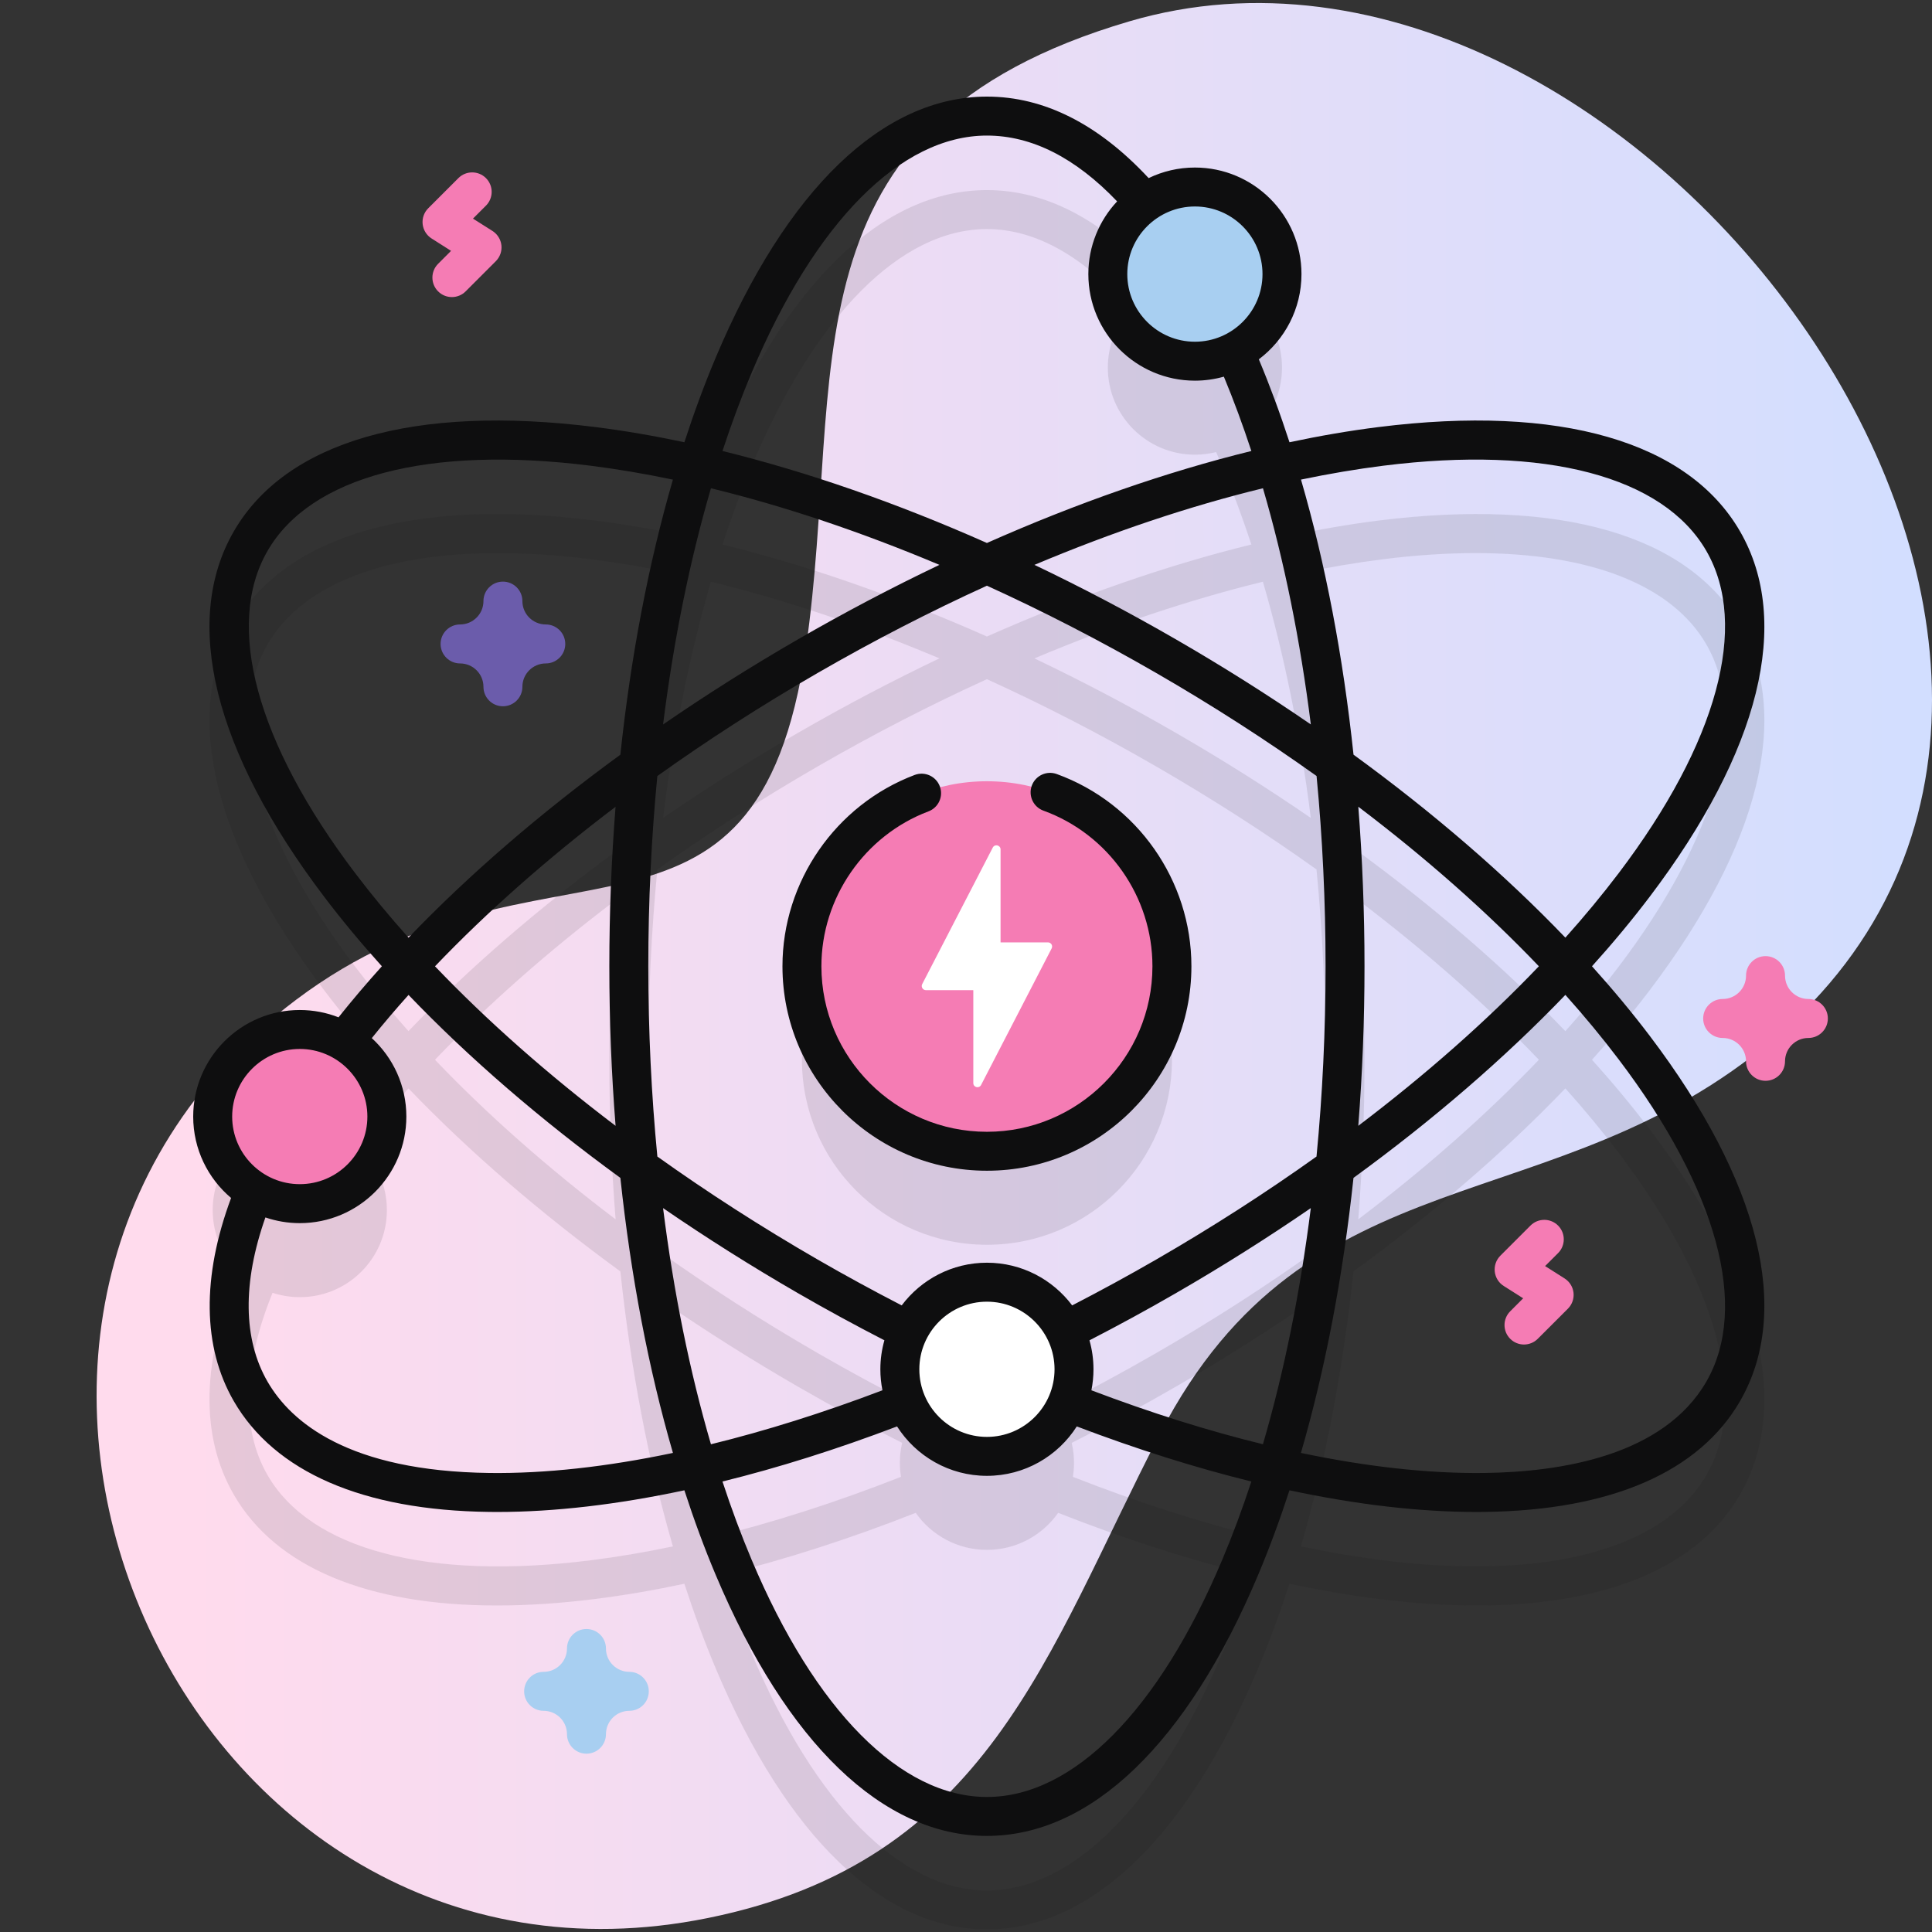
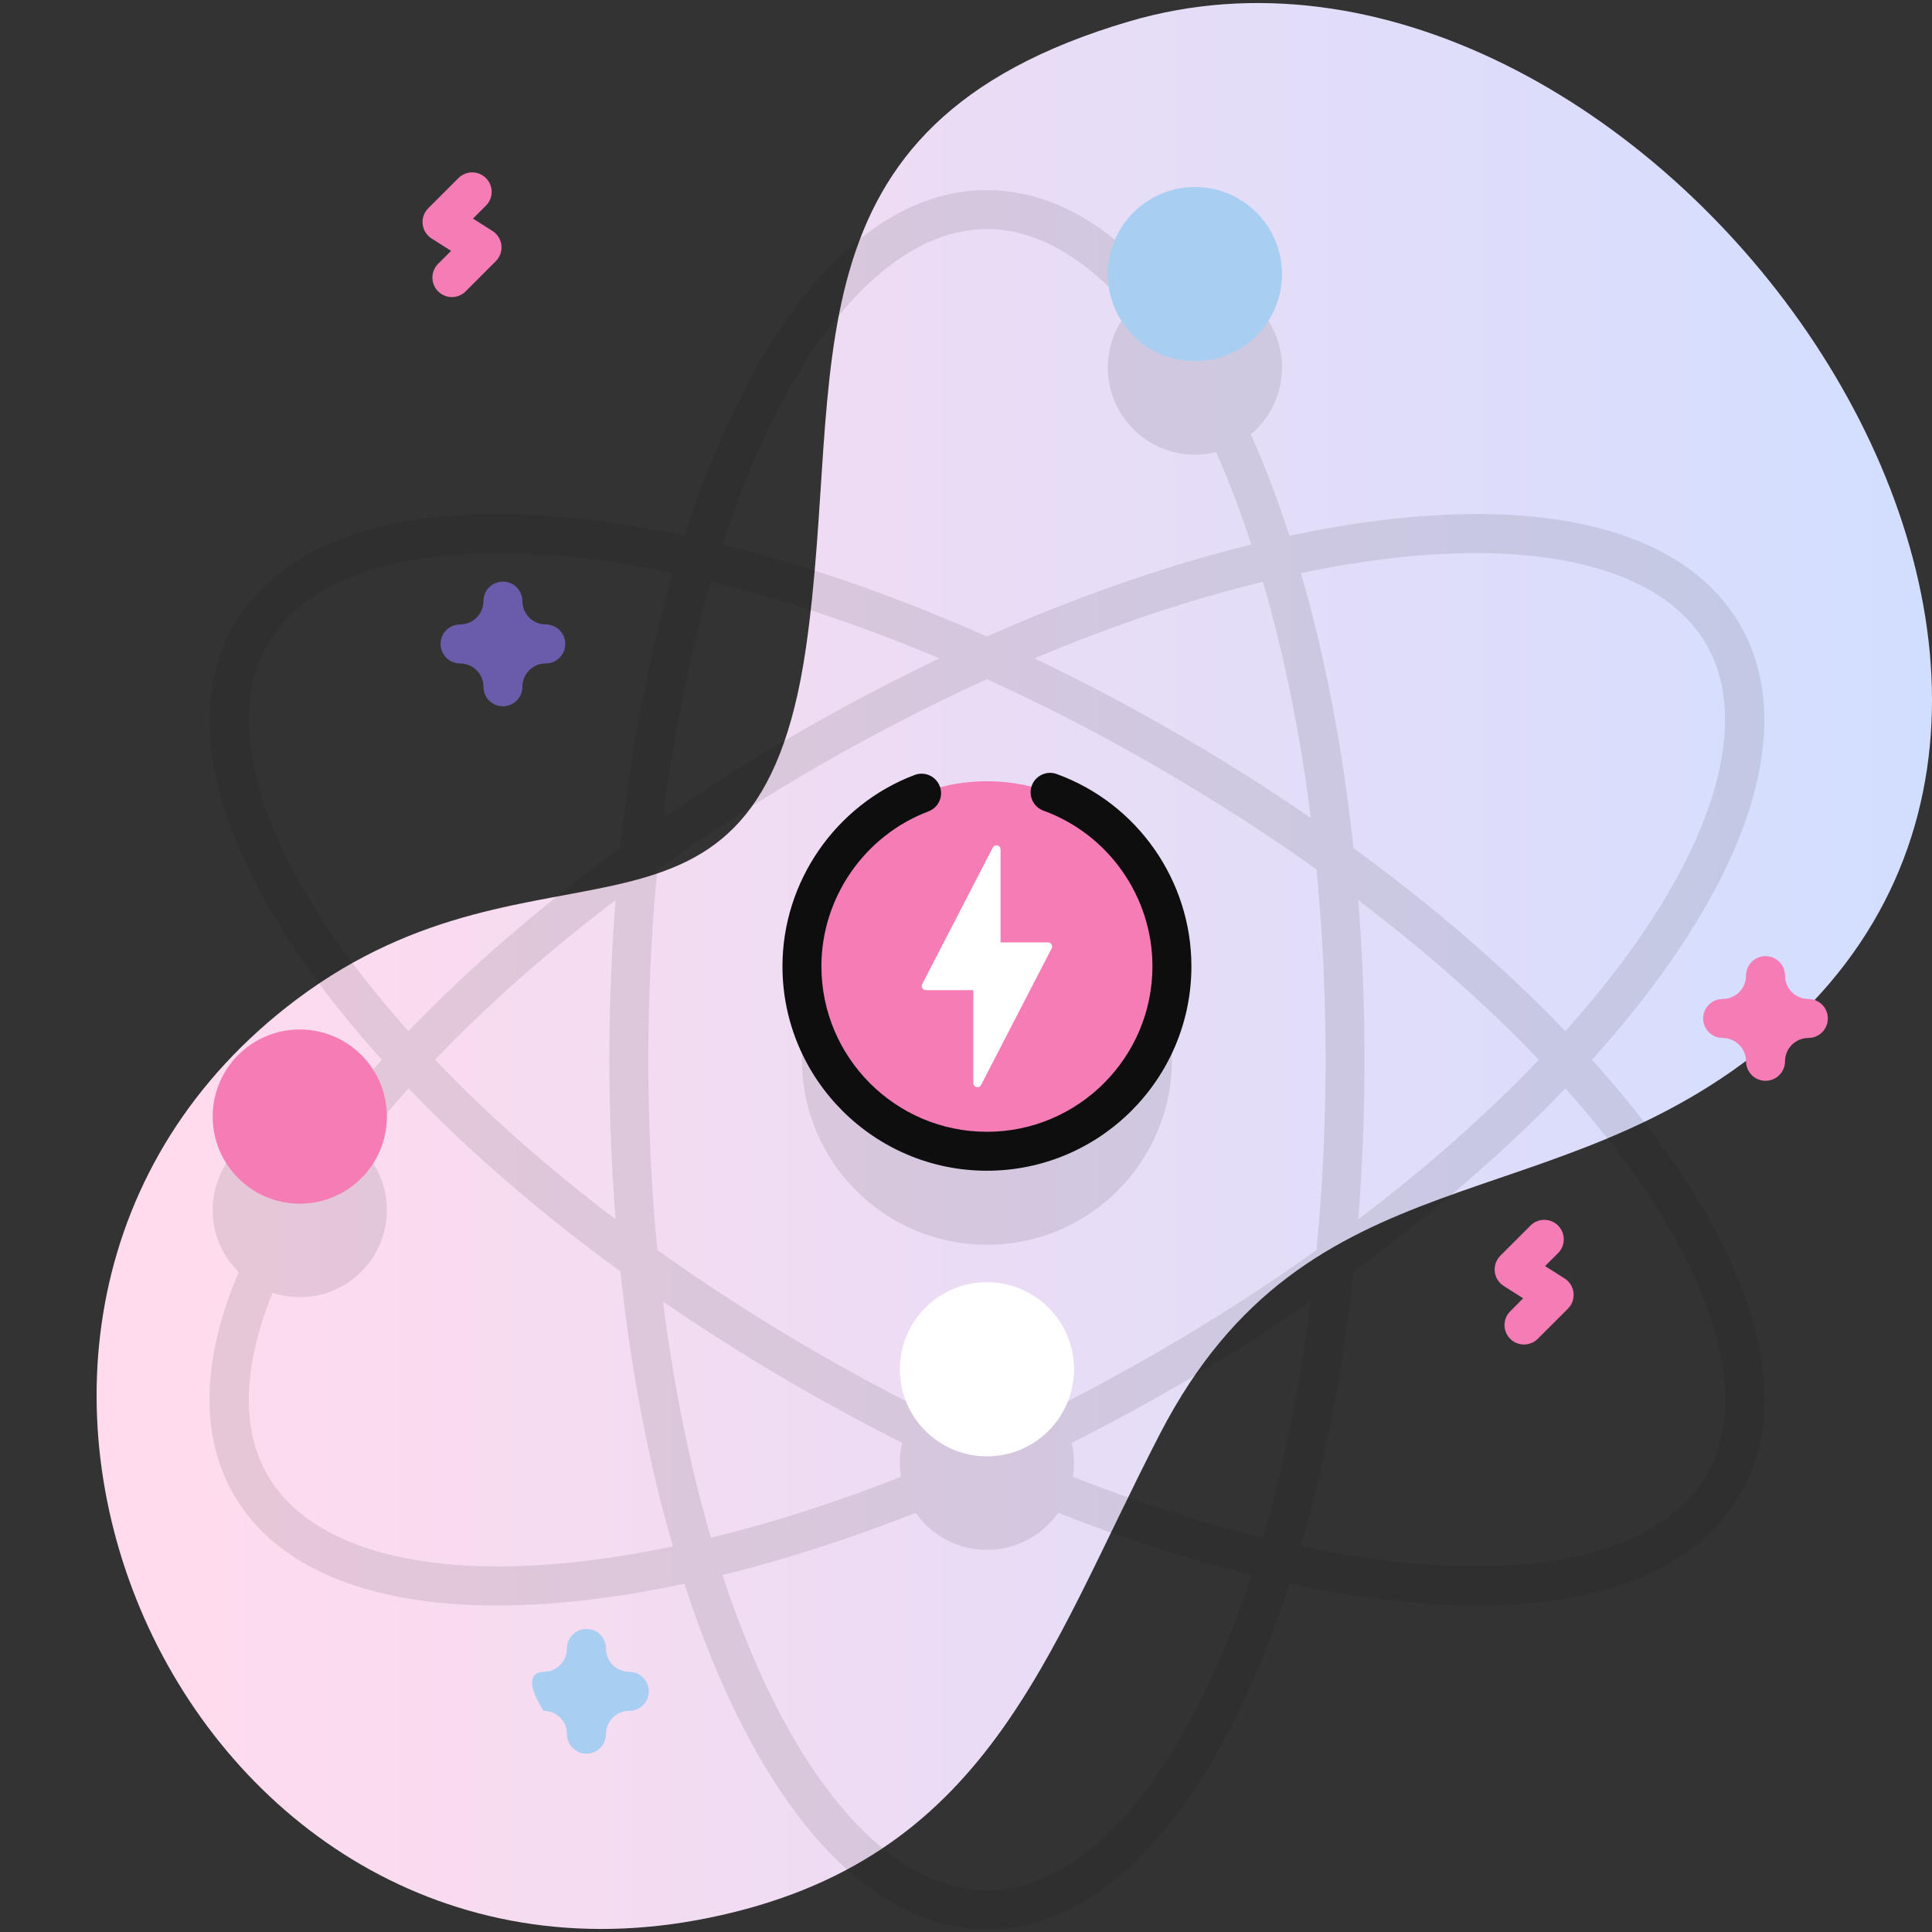
<svg xmlns="http://www.w3.org/2000/svg" fill="none" viewBox="0 0 64 64" height="64" width="64">
  <rect x="0" y="0" width="64" height="64" fill="#333333" stroke="none" />
  <g clip-path="url(#clip0_14006_702)">
    <path fill="url(#paint0_linear_14006_702)" d="M37.412 0.707C25.655 4.164 28.013 12.368 26.698 21.459C25.057 32.805 17.964 26.987 9.815 33.114C-4.273 43.706 5.96 67.087 23.455 63.536C32.745 61.651 34.643 54.802 38.432 47.484C43.333 38.017 51.461 40.598 58.751 34.418C73.537 21.884 54.091 -4.198 37.412 0.707Z" />
    <g opacity="0.1">
      <path fill="#0E0E0F" d="M52.737 35.106C53.426 34.341 54.065 33.572 54.648 32.803C58.301 27.983 59.365 23.685 57.642 20.702C55.92 17.718 51.667 16.491 45.665 17.244C44.708 17.364 43.722 17.534 42.715 17.748C42.397 16.768 42.051 15.83 41.676 14.941C41.597 14.754 41.517 14.569 41.436 14.388C42.067 13.858 42.468 13.065 42.468 12.177C42.468 10.584 41.176 9.292 39.583 9.292C39.2 9.292 38.835 9.368 38.501 9.503C36.742 7.408 34.764 6.297 32.693 6.297C29.248 6.297 26.058 9.367 23.71 14.941C23.336 15.83 22.989 16.768 22.671 17.748C21.664 17.534 20.679 17.364 19.721 17.244C13.719 16.49 9.467 17.718 7.744 20.702C6.022 23.685 7.085 27.983 10.738 32.803C11.321 33.572 11.96 34.341 12.649 35.106C11.983 35.846 11.364 36.589 10.797 37.333C10.523 37.247 10.232 37.2 9.93 37.2C8.337 37.2 7.046 38.492 7.046 40.085C7.046 40.89 7.375 41.617 7.907 42.14C6.684 45.016 6.611 47.547 7.744 49.51C9.135 51.92 12.178 53.184 16.459 53.184C17.478 53.184 18.567 53.113 19.721 52.968C20.678 52.848 21.664 52.678 22.671 52.464C22.989 53.444 23.335 54.382 23.71 55.271C26.058 60.845 29.248 63.914 32.693 63.914C36.138 63.914 39.328 60.845 41.676 55.271C42.051 54.382 42.397 53.444 42.715 52.464C43.722 52.678 44.708 52.848 45.665 52.968C46.819 53.113 47.908 53.184 48.927 53.184C53.208 53.184 56.251 51.92 57.642 49.51C59.364 46.527 58.301 42.229 54.648 37.409C54.065 36.64 53.426 35.871 52.737 35.106ZM45.826 18.524C46.907 18.389 47.929 18.322 48.883 18.322C52.669 18.322 55.386 19.375 56.525 21.347C57.95 23.816 56.891 27.707 53.62 32.023C53.08 32.736 52.49 33.448 51.855 34.158C49.852 32.069 47.481 30.022 44.836 28.095C44.49 24.842 43.902 21.765 43.095 18.985C44.027 18.79 44.939 18.636 45.826 18.524ZM29.846 48.922C27.696 49.767 25.582 50.446 23.551 50.94C22.849 48.539 22.315 45.904 21.965 43.117C23.392 44.097 24.887 45.042 26.439 45.938C27.583 46.598 28.734 47.218 29.885 47.797C29.835 48.009 29.808 48.23 29.808 48.457C29.808 48.615 29.822 48.77 29.846 48.922ZM35.502 47.797C36.653 47.218 37.804 46.599 38.947 45.938C40.5 45.042 41.995 44.097 43.422 43.117C43.072 45.904 42.538 48.539 41.835 50.94C39.804 50.445 37.691 49.767 35.541 48.922C35.565 48.77 35.578 48.615 35.578 48.457C35.578 48.23 35.551 48.009 35.502 47.797ZM38.302 44.821C37.183 45.466 36.058 46.073 34.933 46.639C34.404 45.988 33.597 45.572 32.693 45.572C31.789 45.572 30.982 45.988 30.453 46.639C29.328 46.073 28.203 45.466 27.084 44.821C25.223 43.746 23.446 42.602 21.776 41.409C21.578 39.367 21.476 37.255 21.476 35.106C21.476 32.956 21.578 30.845 21.776 28.802C23.446 27.61 25.223 26.466 27.084 25.391C28.946 24.316 30.826 23.349 32.693 22.499C34.561 23.349 36.441 24.316 38.302 25.391C40.164 26.466 41.941 27.61 43.611 28.802C43.809 30.845 43.911 32.956 43.911 35.106C43.911 37.255 43.809 39.367 43.611 41.409C41.941 42.602 40.164 43.746 38.302 44.821ZM20.392 40.391C18.153 38.695 16.137 36.915 14.409 35.106C16.138 33.297 18.153 31.517 20.392 29.82C20.256 31.546 20.185 33.313 20.185 35.106C20.185 36.898 20.256 38.666 20.392 40.391ZM26.439 24.274C24.887 25.17 23.392 26.114 21.965 27.095C22.315 24.308 22.849 21.673 23.551 19.271C25.982 19.864 28.531 20.719 31.12 21.809C29.557 22.555 27.992 23.377 26.439 24.274ZM34.267 21.81C36.855 20.719 39.405 19.864 41.835 19.271C42.538 21.673 43.072 24.308 43.422 27.095C41.995 26.114 40.5 25.17 38.947 24.274C37.395 23.377 35.829 22.555 34.267 21.81ZM44.995 29.82C47.233 31.517 49.249 33.297 50.977 35.106C49.249 36.915 47.233 38.695 44.995 40.391C45.131 38.666 45.201 36.898 45.201 35.106C45.201 33.313 45.131 31.546 44.995 29.82ZM24.9 15.442C27.002 10.451 29.843 7.588 32.693 7.588C34.322 7.588 35.946 8.524 37.433 10.255C36.976 10.765 36.698 11.439 36.698 12.177C36.698 13.771 37.99 15.062 39.583 15.062C39.825 15.062 40.061 15.032 40.286 14.976C40.353 15.129 40.421 15.284 40.487 15.442C40.834 16.266 41.156 17.133 41.453 18.037C38.642 18.728 35.684 19.758 32.693 21.085C29.703 19.758 26.744 18.728 23.933 18.037C24.23 17.133 24.553 16.266 24.9 15.442ZM11.767 32.023C8.496 27.707 7.437 23.816 8.862 21.347C10 19.375 12.717 18.322 16.504 18.322C17.458 18.322 18.48 18.389 19.561 18.524C20.447 18.636 21.359 18.79 22.291 18.985C21.484 21.765 20.897 24.842 20.55 28.095C17.906 30.022 15.535 32.069 13.531 34.158C12.896 33.448 12.307 32.736 11.767 32.023ZM19.561 51.687C14.187 52.362 10.287 51.334 8.862 48.865C7.973 47.325 8.051 45.231 9.029 42.826C9.313 42.919 9.616 42.97 9.931 42.97C11.524 42.97 12.816 41.678 12.816 40.085C12.816 39.262 12.47 38.52 11.917 37.994C12.416 37.347 12.954 36.699 13.531 36.054C15.535 38.143 17.906 40.19 20.55 42.117C20.896 45.37 21.484 48.447 22.291 51.227C21.359 51.422 20.447 51.576 19.561 51.687ZM40.487 54.77C38.385 59.761 35.544 62.624 32.693 62.624C29.843 62.624 27.002 59.761 24.9 54.77C24.553 53.946 24.23 53.079 23.933 52.175C26.002 51.666 28.151 50.975 30.334 50.115C30.856 50.857 31.718 51.342 32.693 51.342C33.669 51.342 34.531 50.857 35.053 50.115C37.236 50.975 39.384 51.666 41.453 52.175C41.156 53.079 40.834 53.946 40.487 54.77ZM56.525 48.865C55.099 51.334 51.2 52.362 45.826 51.687C44.939 51.576 44.027 51.422 43.095 51.227C43.902 48.447 44.49 45.37 44.836 42.117C47.481 40.19 49.851 38.143 51.855 36.054C52.49 36.764 53.08 37.476 53.62 38.189C56.891 42.505 57.95 46.396 56.525 48.865Z" />
      <path fill="#0E0E0F" d="M32.693 41.235C36.078 41.235 38.822 38.491 38.822 35.106C38.822 31.721 36.078 28.978 32.693 28.978C29.308 28.978 26.565 31.721 26.565 35.106C26.565 38.491 29.308 41.235 32.693 41.235Z" />
    </g>
    <path fill="#F57CB4" d="M32.693 38.137C36.078 38.137 38.822 35.393 38.822 32.008C38.822 28.624 36.078 25.88 32.693 25.88C29.309 25.88 26.565 28.624 26.565 32.008C26.565 35.393 29.309 38.137 32.693 38.137Z" />
    <path fill="white" d="M34.716 31.218H33.145V28.139C33.145 27.995 32.953 27.949 32.887 28.076L30.549 32.6C30.502 32.691 30.569 32.8 30.671 32.8H32.242V35.878C32.242 36.022 32.434 36.069 32.5 35.941L34.837 31.418C34.885 31.326 34.818 31.218 34.716 31.218Z" />
    <path fill="#A8CFF1" d="M39.583 11.965C41.176 11.965 42.468 10.673 42.468 9.08C42.468 7.487 41.176 6.195 39.583 6.195C37.99 6.195 36.698 7.487 36.698 9.08C36.698 10.673 37.99 11.965 39.583 11.965Z" />
    <path fill="#F57CB4" d="M9.931 39.873C11.524 39.873 12.816 38.581 12.816 36.988C12.816 35.395 11.524 34.103 9.931 34.103C8.337 34.103 7.046 35.395 7.046 36.988C7.046 38.581 8.337 39.873 9.931 39.873Z" />
    <path fill="white" d="M32.693 48.244C34.286 48.244 35.578 46.952 35.578 45.359C35.578 43.766 34.286 42.474 32.693 42.474C31.1 42.474 29.808 43.766 29.808 45.359C29.808 46.952 31.1 48.244 32.693 48.244Z" />
-     <path fill="#0E0E0F" d="M52.737 32.009C53.426 31.244 54.065 30.475 54.648 29.706C58.301 24.885 59.365 20.588 57.642 17.604C55.92 14.621 51.667 13.393 45.665 14.147C44.708 14.267 43.723 14.436 42.716 14.65C42.405 13.693 42.066 12.775 41.7 11.903C42.557 11.258 43.113 10.233 43.113 9.08C43.113 7.133 41.529 5.55 39.583 5.55C39.034 5.55 38.514 5.676 38.05 5.9C36.386 4.11 34.584 3.2 32.693 3.2C29.248 3.2 26.058 6.27 23.71 11.844C23.335 12.733 22.989 13.671 22.671 14.65C21.664 14.436 20.678 14.267 19.721 14.147C13.719 13.393 9.466 14.621 7.744 17.604C6.021 20.588 7.085 24.885 10.738 29.706C11.321 30.475 11.96 31.244 12.65 32.009C12.143 32.572 11.664 33.136 11.214 33.7C10.816 33.544 10.383 33.458 9.93 33.458C7.984 33.458 6.4 35.041 6.4 36.988C6.4 38.068 6.888 39.036 7.655 39.684C6.683 42.301 6.71 44.623 7.744 46.413C9.101 48.763 12.025 50.032 16.202 50.084C16.292 50.086 16.382 50.086 16.473 50.086C18.366 50.086 20.451 49.842 22.671 49.368C22.989 50.347 23.335 51.285 23.71 52.174C26.058 57.748 29.248 60.817 32.693 60.817C36.138 60.817 39.328 57.748 41.676 52.174C42.05 51.285 42.397 50.347 42.715 49.368C44.934 49.842 47.02 50.086 48.913 50.086C49.003 50.086 49.094 50.086 49.184 50.084C53.36 50.032 56.285 48.763 57.642 46.413C59.364 43.429 58.301 39.132 54.648 34.311C54.065 33.542 53.426 32.774 52.737 32.009ZM45.826 15.427C51.2 14.752 55.099 15.781 56.525 18.25C57.95 20.718 56.891 24.61 53.62 28.926C53.08 29.638 52.49 30.351 51.855 31.061C49.852 28.972 47.481 26.925 44.837 24.999C44.492 21.742 43.905 18.666 43.097 15.887C44.029 15.693 44.94 15.538 45.826 15.427ZM29.232 46.055C27.271 46.8 25.368 47.398 23.551 47.843C22.849 45.442 22.315 42.806 21.965 40.02C23.392 41 24.887 41.945 26.439 42.841C27.379 43.384 28.339 43.906 29.297 44.399C29.21 44.705 29.163 45.026 29.163 45.359C29.163 45.597 29.187 45.83 29.232 46.055ZM32.693 43.12C33.928 43.12 34.933 44.124 34.933 45.359C34.933 46.594 33.928 47.599 32.693 47.599C31.458 47.599 30.454 46.594 30.454 45.359C30.454 44.124 31.458 43.12 32.693 43.12ZM36.09 44.4C37.046 43.907 38.006 43.385 38.947 42.841C40.5 41.945 41.995 41 43.422 40.02C43.072 42.806 42.538 45.441 41.836 47.842C40.019 47.398 38.115 46.8 36.154 46.055C36.199 45.83 36.223 45.597 36.223 45.359C36.223 45.026 36.176 44.705 36.09 44.4ZM38.302 41.723C37.384 42.253 36.449 42.762 35.517 43.243C34.872 42.385 33.846 41.829 32.693 41.829C31.54 41.829 30.514 42.385 29.87 43.243C28.936 42.761 28.001 42.252 27.084 41.723C25.223 40.648 23.446 39.504 21.776 38.312C21.578 36.269 21.476 34.158 21.476 32.008C21.476 29.86 21.578 27.749 21.775 25.707C23.448 24.512 25.225 23.367 27.084 22.294C28.946 21.219 30.826 20.252 32.693 19.402C34.561 20.252 36.44 21.219 38.302 22.294C40.164 23.369 41.942 24.514 43.613 25.706C43.809 27.746 43.911 29.857 43.911 32.008C43.911 34.158 43.809 36.269 43.611 38.312C41.941 39.504 40.164 40.648 38.302 41.723ZM20.392 37.294C18.154 35.598 16.138 33.818 14.41 32.01C16.139 30.201 18.155 28.421 20.391 26.726C20.255 28.451 20.185 30.217 20.185 32.008C20.185 33.801 20.255 35.568 20.392 37.294ZM21.965 23.999C22.315 21.211 22.849 18.576 23.551 16.174C25.982 16.766 28.531 17.622 31.12 18.712C29.557 19.457 27.991 20.28 26.439 21.176C24.889 22.071 23.393 23.016 21.965 23.999ZM34.267 18.712C36.856 17.622 39.406 16.766 41.837 16.174C42.54 18.575 43.073 21.21 43.423 23.998C41.996 23.017 40.5 22.073 38.947 21.176C37.395 20.28 35.829 19.457 34.267 18.712ZM44.996 26.724C47.234 28.42 49.249 30.2 50.977 32.009C49.249 33.818 47.233 35.597 44.995 37.294C45.131 35.568 45.201 33.801 45.201 32.009C45.201 30.215 45.131 28.448 44.996 26.724ZM41.822 9.08C41.822 10.315 40.818 11.32 39.583 11.32C38.348 11.32 37.343 10.315 37.343 9.08C37.343 7.845 38.348 6.84 39.583 6.84C40.818 6.84 41.822 7.845 41.822 9.08ZM24.9 12.345C27.002 7.353 29.843 4.491 32.693 4.491C34.176 4.491 35.625 5.224 37.006 6.671C36.415 7.302 36.053 8.149 36.053 9.08C36.053 11.027 37.636 12.61 39.583 12.61C39.915 12.61 40.237 12.563 40.542 12.477C40.868 13.261 41.172 14.084 41.453 14.94C38.643 15.631 35.684 16.66 32.693 17.987C29.703 16.66 26.744 15.631 23.933 14.94C24.23 14.035 24.553 13.168 24.9 12.345ZM11.767 28.926C8.495 24.61 7.437 20.718 8.862 18.25C10.287 15.781 14.186 14.753 19.561 15.427C20.447 15.539 21.359 15.693 22.291 15.888C21.484 18.668 20.896 21.746 20.55 25.001C17.909 26.926 15.536 28.973 13.532 31.061C12.897 30.352 12.307 29.639 11.767 28.926ZM9.931 34.748C11.165 34.748 12.17 35.753 12.17 36.988C12.17 38.223 11.166 39.227 9.931 39.227C8.696 39.227 7.691 38.223 7.691 36.988C7.691 35.753 8.696 34.748 9.931 34.748ZM16.218 48.794C11.549 48.736 9.641 47.116 8.862 45.768C8.052 44.364 8.03 42.491 8.792 40.329C9.15 40.451 9.532 40.518 9.931 40.518C11.877 40.518 13.461 38.934 13.461 36.988C13.461 35.96 13.02 35.034 12.316 34.389C12.7 33.911 13.106 33.434 13.533 32.958C15.536 35.046 17.906 37.093 20.551 39.019C20.897 42.273 21.485 45.35 22.292 48.13C20.103 48.591 18.059 48.817 16.218 48.794ZM40.487 51.672C38.385 56.664 35.544 59.527 32.693 59.527C29.843 59.527 27.002 56.664 24.9 51.672C24.553 50.849 24.23 49.982 23.933 49.077C25.788 48.62 27.725 48.009 29.716 47.252C30.343 48.235 31.443 48.889 32.693 48.889C33.943 48.889 35.043 48.235 35.67 47.252C37.661 48.009 39.599 48.62 41.453 49.077C41.156 49.982 40.834 50.849 40.487 51.672ZM56.525 45.768C55.114 48.211 51.745 48.762 49.168 48.794C47.328 48.816 45.283 48.59 43.095 48.13C43.902 45.35 44.49 42.273 44.836 39.019C47.481 37.093 49.851 35.045 51.855 32.957C52.49 33.666 53.08 34.379 53.619 35.091C56.891 39.408 57.95 43.299 56.525 45.768Z" />
    <path fill="#0E0E0F" d="M35.006 25.641C34.672 25.519 34.301 25.692 34.179 26.027C34.058 26.362 34.23 26.732 34.566 26.854C36.725 27.638 38.176 29.71 38.176 32.009C38.176 35.032 35.717 37.492 32.693 37.492C29.67 37.492 27.21 35.032 27.21 32.009C27.21 29.742 28.635 27.68 30.756 26.878C31.09 26.753 31.258 26.38 31.132 26.047C31.006 25.713 30.634 25.545 30.3 25.671C27.68 26.661 25.92 29.208 25.92 32.009C25.92 35.744 28.958 38.782 32.693 38.782C36.428 38.782 39.467 35.744 39.467 32.009C39.467 29.169 37.674 26.61 35.006 25.641Z" />
    <path fill="#F57CB4" d="M14.969 9.841C14.804 9.841 14.639 9.778 14.513 9.652C14.261 9.4 14.261 8.991 14.513 8.739L14.942 8.31L14.297 7.9C14.131 7.795 14.023 7.621 14.001 7.426C13.979 7.231 14.047 7.038 14.186 6.899L15.185 5.9C15.437 5.648 15.846 5.648 16.098 5.9C16.35 6.152 16.35 6.56 16.098 6.812L15.668 7.242L16.314 7.651C16.479 7.756 16.588 7.931 16.61 8.125C16.631 8.32 16.563 8.514 16.424 8.653L15.425 9.652C15.3 9.778 15.134 9.841 14.969 9.841Z" />
    <path fill="#F57CB4" d="M50.484 44.539C50.319 44.539 50.154 44.476 50.028 44.35C49.776 44.098 49.776 43.69 50.028 43.438L50.457 43.008L49.812 42.599C49.646 42.494 49.538 42.319 49.516 42.125C49.495 41.93 49.562 41.736 49.701 41.597L50.7 40.598C50.952 40.346 51.361 40.346 51.613 40.598C51.865 40.85 51.865 41.259 51.613 41.511L51.183 41.94L51.829 42.35C51.994 42.455 52.103 42.629 52.125 42.824C52.146 43.019 52.078 43.212 51.94 43.351L50.94 44.35C50.814 44.476 50.649 44.539 50.484 44.539Z" />
    <path fill="#6B5CAB" d="M16.66 23.396C16.303 23.396 16.015 23.108 16.015 22.751C16.015 22.324 15.667 21.977 15.24 21.977C14.884 21.977 14.595 21.688 14.595 21.331C14.595 20.975 14.884 20.686 15.24 20.686C15.667 20.686 16.015 20.339 16.015 19.912C16.015 19.555 16.303 19.267 16.66 19.267C17.016 19.267 17.305 19.555 17.305 19.912C17.305 20.339 17.652 20.686 18.08 20.686C18.436 20.686 18.725 20.975 18.725 21.331C18.725 21.688 18.436 21.977 18.08 21.977C17.652 21.977 17.305 22.324 17.305 22.751C17.305 23.108 17.016 23.396 16.66 23.396Z" />
-     <path fill="#A8CFF1" d="M19.427 58.093C19.071 58.093 18.782 57.804 18.782 57.447C18.782 57.02 18.435 56.673 18.008 56.673C17.651 56.673 17.363 56.384 17.363 56.028C17.363 55.671 17.651 55.382 18.008 55.382C18.435 55.382 18.782 55.035 18.782 54.608C18.782 54.252 19.071 53.963 19.427 53.963C19.784 53.963 20.073 54.252 20.073 54.608C20.073 55.035 20.42 55.382 20.847 55.382C21.204 55.382 21.492 55.671 21.492 56.028C21.492 56.384 21.204 56.673 20.847 56.673C20.42 56.673 20.073 57.02 20.073 57.447C20.073 57.804 19.784 58.093 19.427 58.093Z" />
+     <path fill="#A8CFF1" d="M19.427 58.093C19.071 58.093 18.782 57.804 18.782 57.447C18.782 57.02 18.435 56.673 18.008 56.673C17.363 55.671 17.651 55.382 18.008 55.382C18.435 55.382 18.782 55.035 18.782 54.608C18.782 54.252 19.071 53.963 19.427 53.963C19.784 53.963 20.073 54.252 20.073 54.608C20.073 55.035 20.42 55.382 20.847 55.382C21.204 55.382 21.492 55.671 21.492 56.028C21.492 56.384 21.204 56.673 20.847 56.673C20.42 56.673 20.073 57.02 20.073 57.447C20.073 57.804 19.784 58.093 19.427 58.093Z" />
    <path fill="#F57CB4" d="M58.485 35.803C58.129 35.803 57.84 35.514 57.84 35.158C57.84 34.731 57.493 34.384 57.066 34.384C56.709 34.384 56.42 34.095 56.42 33.738C56.42 33.382 56.709 33.093 57.066 33.093C57.493 33.093 57.84 32.746 57.84 32.319C57.84 31.962 58.129 31.673 58.485 31.673C58.842 31.673 59.131 31.962 59.131 32.319C59.131 32.746 59.478 33.093 59.905 33.093C60.261 33.093 60.55 33.382 60.55 33.738C60.55 34.095 60.261 34.384 59.905 34.384C59.478 34.384 59.131 34.731 59.131 35.158C59.131 35.514 58.842 35.803 58.485 35.803Z" />
  </g>
  <defs>
    <linearGradient gradientUnits="userSpaceOnUse" y2="32" x2="64" y1="32" x1="3.2" id="paint0_linear_14006_702">
      <stop stop-color="#FFDBED" offset="0.049" />
      <stop stop-color="#D2DEFF" offset="0.999" />
    </linearGradient>
    <clipPath id="clip0_14006_702">
      <rect fill="white" height="64" width="64" />
    </clipPath>
  </defs>
</svg>